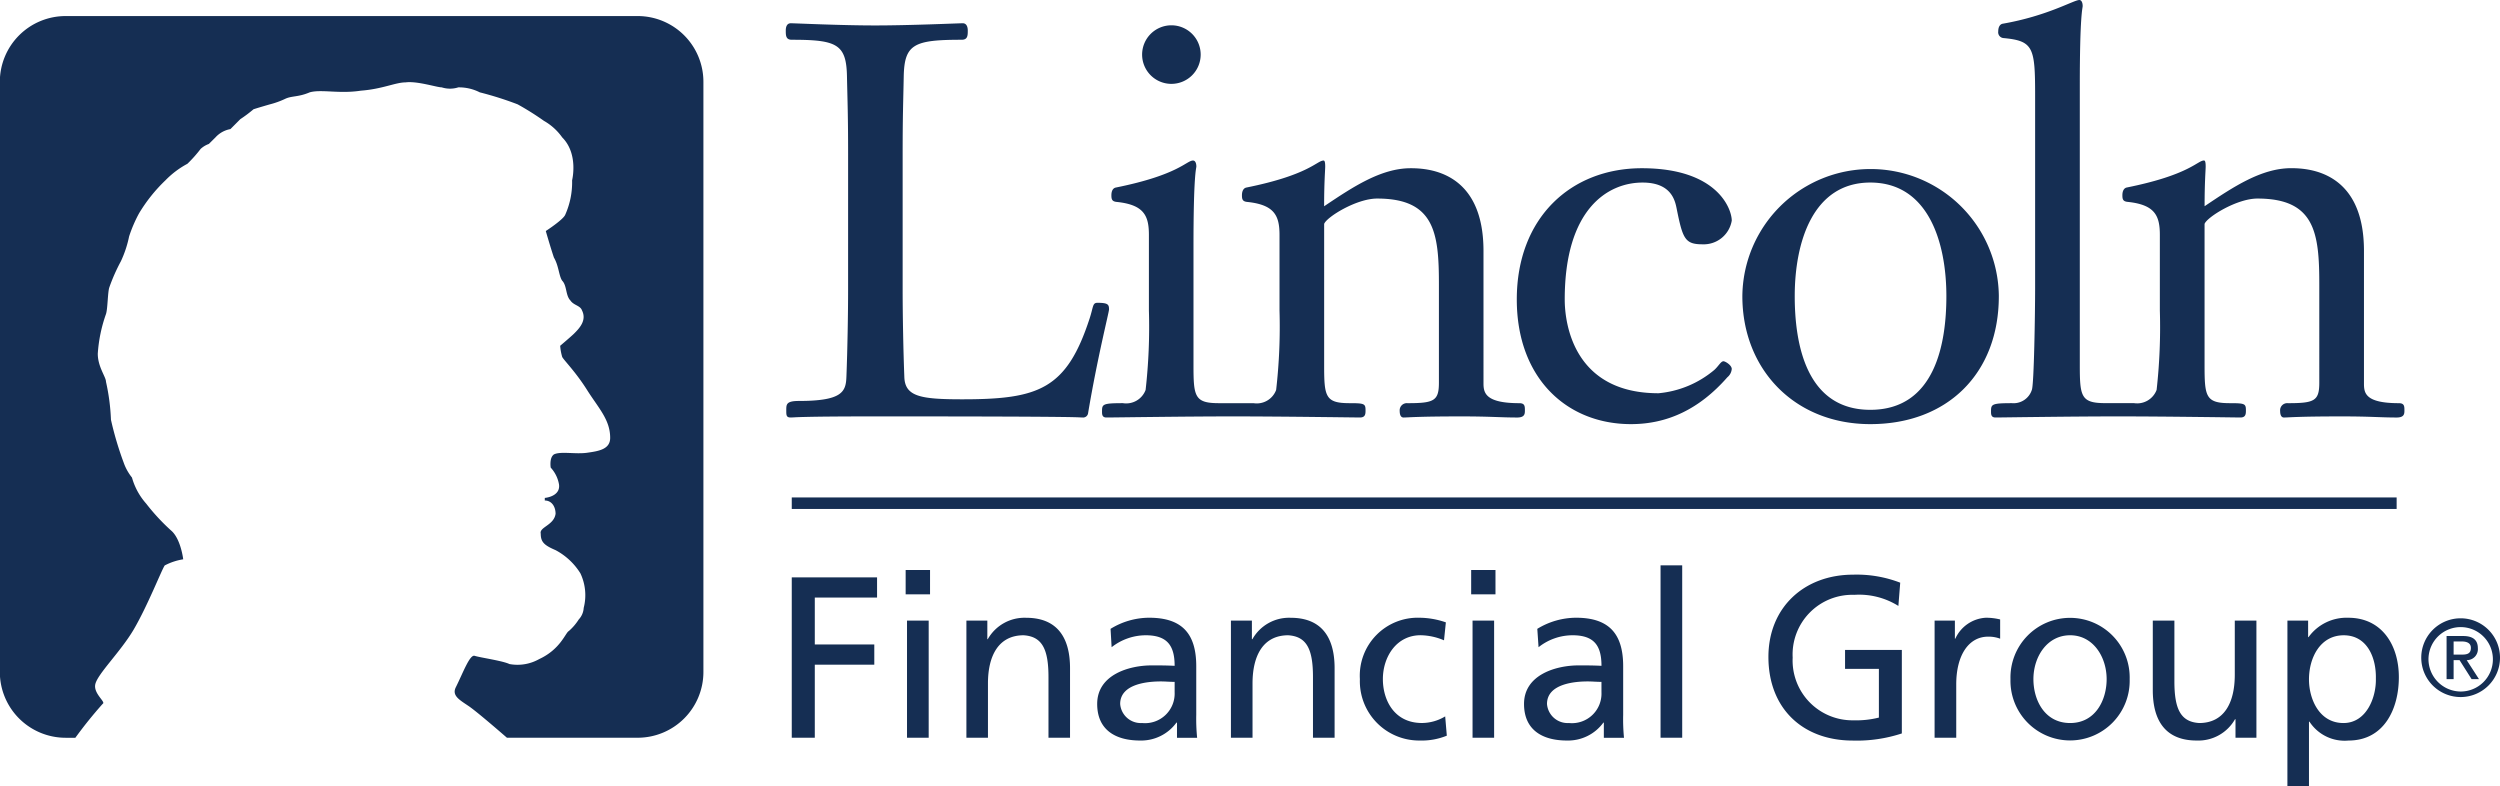
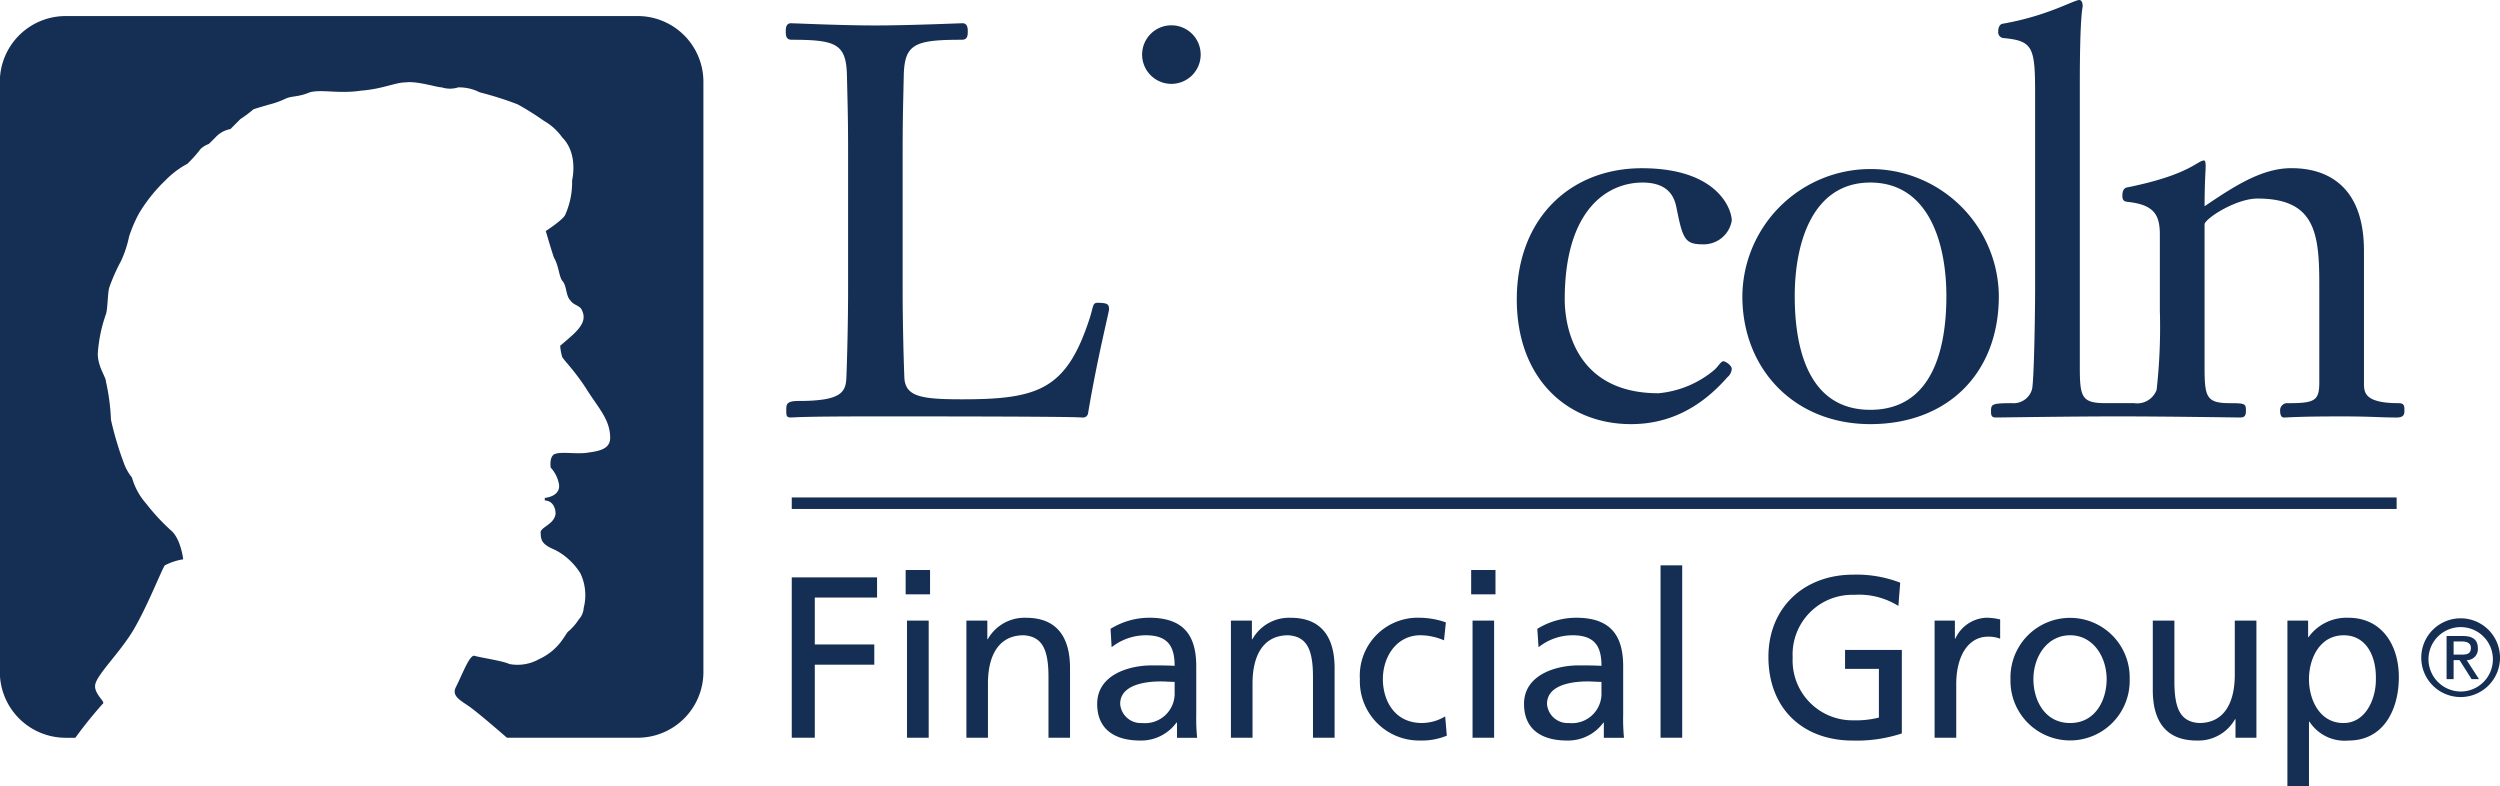
<svg xmlns="http://www.w3.org/2000/svg" width="264.693" height="83.218" viewBox="0 0 264.693 83.218">
  <g id="Group_1058" data-name="Group 1058" transform="translate(-36.727 -31.594)">
    <g id="Group_1052" data-name="Group 1052" transform="translate(36.727 33.295)">
      <g id="Group_1051" data-name="Group 1051">
        <path id="Path_1709" data-name="Path 1709" d="M43.692,32.233H104.24a6.96,6.96,0,0,1,6.962,6.959v62.484a6.963,6.963,0,0,1-6.962,6.965H90.4c-1.552-1.344-3.394-2.915-4.1-3.384-.98-.655-1.746-1.1-1.307-1.97.759-1.523,1.475-3.49,1.991-3.317s2.974.524,3.677.868a4.66,4.66,0,0,0,3.144-.519c2.271-1.049,2.793-2.793,3.144-2.971A5.549,5.549,0,0,0,98,96.123a1.954,1.954,0,0,0,.527-1.225,5.4,5.4,0,0,0-.351-3.666A6.893,6.893,0,0,0,95.55,88.78c-1.225-.524-1.571-.871-1.571-1.749-.173-.695,1.4-.876,1.571-2.1,0-.74-.4-1.406-1.142-1.406V83.25c.636-.069,1.669-.421,1.5-1.462a3.5,3.5,0,0,0-.873-1.746s-.173-1.052.346-1.4c.7-.349,2.276,0,3.5-.173s2.449-.357,2.449-1.579c0-1.922-1.235-3.147-2.449-5.072s-2.449-3.141-2.628-3.49a5.616,5.616,0,0,1-.216-1.185s1.1-.934,1.432-1.251c.623-.615,1.4-1.448.879-2.492-.178-.53-.879-.53-1.225-1.052-.524-.532-.359-1.576-.876-2.1-.354-.524-.354-1.568-.873-2.447-.354-1.046-.86-2.809-.86-2.809s1.888-1.222,2.066-1.741A8.432,8.432,0,0,0,97.3,49.62s.7-2.793-1.052-4.545a5.956,5.956,0,0,0-1.925-1.744,30.012,30.012,0,0,0-2.79-1.752,35.594,35.594,0,0,0-4.009-1.27,4.844,4.844,0,0,0-2.276-.527,2.866,2.866,0,0,1-1.749,0c-.522,0-2.617-.695-3.844-.527-1.049,0-2.447.706-4.718.876-2.271.357-4.2-.17-5.42.178-1.222.524-1.92.351-2.622.7a8.881,8.881,0,0,1-1.589.57s-1.222.351-1.738.522a14.022,14.022,0,0,1-1.4,1.049L61.124,44.2a2.8,2.8,0,0,0-1.579.873l-.706.7a2.57,2.57,0,0,0-.871.527,13.783,13.783,0,0,1-1.4,1.573,9.453,9.453,0,0,0-2.319,1.746,16.784,16.784,0,0,0-2.8,3.5,14.454,14.454,0,0,0-1.054,2.452,11.707,11.707,0,0,1-.868,2.622,19.319,19.319,0,0,0-1.233,2.79c-.165.524-.165,2.274-.346,2.8a15.534,15.534,0,0,0-.868,4.2c0,1.4.868,2.449.868,2.966a22.213,22.213,0,0,1,.527,4.025,34.925,34.925,0,0,0,1.352,4.553,5.347,5.347,0,0,0,.873,1.568,6.978,6.978,0,0,0,1.5,2.753,21.92,21.92,0,0,0,2.625,2.838c1.049.873,1.3,3.064,1.3,3.064a6.3,6.3,0,0,0-1.959.65c-.351.527-1.8,4.244-3.28,6.778-1.411,2.4-3.914,4.784-4.081,5.86-.152.966,1.155,1.832.8,2.007a45.871,45.871,0,0,0-2.9,3.6h-1.03a6.969,6.969,0,0,1-6.965-6.965V39.192A6.966,6.966,0,0,1,43.692,32.233Z" transform="translate(-36.727 -32.233)" fill="#152e53" />
      </g>
    </g>
    <g id="Group_1057" data-name="Group 1057" transform="translate(119.921 31.594)">
      <g id="Group_1053" data-name="Group 1053">
        <path id="Path_1710" data-name="Path 1710" d="M74.576,60.716c0,2.513-.064,6.31-.178,9.227-.056,1.576-.41,2.569-5.021,2.569-1.347,0-1.347.349-1.347.99,0,.524,0,.761.474.761.41,0,.639-.117,9.217-.117,22.834,0,21.035.117,21.679.117a.531.531,0,0,0,.588-.469c.988-5.9,2.215-10.684,2.215-10.974,0-.527-.12-.7-1.227-.7-.524,0-.421.4-.82,1.635-2.449,7.537-5.4,8.583-13.5,8.583-4.43,0-6.07-.293-6.126-2.393-.114-2.918-.178-6.714-.178-9.227v-14.3c0-4.148.064-5.548.114-8.234.064-3.442,1.057-3.914,6.137-3.914.644,0,.644-.463.644-.988,0-.354-.12-.759-.53-.759-.469,0-5.548.232-9.281.232-3.677,0-8.466-.232-8.932-.232-.413,0-.527.4-.527.759,0,.524,0,.988.634.988,4.8,0,5.788.471,5.846,3.914.056,2.686.12,4.087.12,8.234Z" transform="translate(-67.976 -30.06)" fill="#152e53" />
        <path id="Path_1711" data-name="Path 1711" d="M85.2,38.794A3.1,3.1,0,1,0,82.148,35.7,3.1,3.1,0,0,0,85.2,38.794Z" transform="translate(-44.418 -29.915)" fill="#152e53" />
        <path id="Path_1712" data-name="Path 1712" d="M112.051,62.109c-8.935,0-9.928-7.3-9.928-9.93,0-9.574,4.555-12.377,8.242-12.377,3.019,0,3.432,1.869,3.607,2.747.644,3.211.879,3.791,2.745,3.791a3.011,3.011,0,0,0,3.091-2.508c0-1.227-1.51-5.548-9.518-5.548-7.529,0-13.242,5.255-13.242,13.894,0,8.354,5.309,13.2,12.089,13.2,3.847,0,7.233-1.573,10.207-4.963a1.272,1.272,0,0,0,.463-.876c0-.407-.692-.817-.876-.817-.28,0-.524.524-.988.934A10.685,10.685,0,0,1,112.051,62.109Z" transform="translate(-19.648 -20.473)" fill="#152e53" />
        <path id="Path_1713" data-name="Path 1713" d="M127.621,51.832c0,4.955-1.166,12.031-8.056,12.031-6.837,0-8-7.076-8-12.031,0-5.724,1.92-12.031,8-12.031C125.7,39.8,127.621,46.108,127.621,51.832Zm5.554,0a13.578,13.578,0,0,0-27.155,0c0,7.766,5.548,13.546,13.546,13.546C127.735,65.378,133.174,60.006,133.174,51.832Z" transform="translate(-4.738 -20.473)" fill="#152e53" />
-         <path id="Path_1714" data-name="Path 1714" d="M90.242,47.024V59.641c0,3.325.114,4.028,2.684,4.028H96.6a2.187,2.187,0,0,0,2.393-1.4,58.761,58.761,0,0,0,.357-8.41v-8c0-2.042-.53-3.205-3.45-3.5-.469-.056-.527-.293-.527-.7,0-.469.178-.764.469-.82,6.656-1.342,7.473-2.859,8.173-2.859.114,0,.173.173.173.642,0,.349-.114,1.635-.114,4.2,3.04-2.042,6.017-4.028,9.166-4.028,1.991,0,7.707.413,7.707,8.759V61.561c0,1,.181,2.109,3.8,2.109.583,0,.583.346.583.756,0,.351,0,.761-.815.761-1.754,0-2.814-.117-5.9-.117-4.728,0-5.657.117-6.131.117-.349,0-.41-.41-.41-.7a.758.758,0,0,1,.825-.817c2.793,0,3.328-.234,3.328-2.164V51.053c0-5.426-.469-9.049-6.536-9.049-2.226,0-5.381,1.989-5.615,2.686V59.641c0,3.325.114,4.028,2.689,4.028,1.573,0,1.693.059,1.693.756,0,.351,0,.761-.591.761-.282,0-8.1-.112-13.287-.117-5.287,0-12.68.117-13.559.117-.463,0-.463-.354-.463-.642,0-.761.056-.876,2.215-.876a2.195,2.195,0,0,0,2.4-1.4,59.241,59.241,0,0,0,.349-8.41v-8c0-2.042-.519-3.205-3.442-3.5-.469-.056-.53-.293-.53-.7,0-.469.17-.764.474-.82,6.656-1.342,7.47-2.859,8.173-2.859.234,0,.349.29.349.642C90.535,38.849,90.242,39.44,90.242,47.024Z" transform="translate(-47.073 -20.982)" fill="#152e53" />
        <path id="Path_1715" data-name="Path 1715" d="M125.309,40.648v29.6c0,3.325.125,4.028,2.689,4.028h3.043a2.2,2.2,0,0,0,2.4-1.4,59.557,59.557,0,0,0,.343-8.41v-8c0-2.042-.524-3.205-3.437-3.5-.474-.056-.53-.293-.53-.7,0-.469.176-.764.469-.82,6.661-1.342,7.476-2.859,8.173-2.859.12,0,.176.173.176.642,0,.349-.114,1.635-.114,4.2,3.032-2.042,6.011-4.028,9.164-4.028,1.986,0,7.71.413,7.71,8.759V72.173c0,1,.082,2.109,3.7,2.109.583,0,.583.346.583.756,0,.351,0,.761-.823.761-1.746,0-2.7-.117-5.8-.117-4.726,0-5.657.117-6.129.117-.349,0-.407-.41-.407-.7a.753.753,0,0,1,.823-.817c2.8,0,3.323-.234,3.323-2.164V61.665c0-5.426-.469-9.049-6.547-9.049-2.21,0-5.362,1.989-5.6,2.686V70.253c0,3.325.114,4.028,2.678,4.028,1.587,0,1.7.059,1.7.756,0,.351,0,.761-.583.761-.29,0-7.894-.117-12.941-.117-5.066,0-12.4.117-12.989.117-.474,0-.474-.354-.474-.642,0-.761.069-.876,2.22-.876a2.03,2.03,0,0,0,2.1-1.4c.234-.53.349-8.234.349-10.748V41.7c0-5.085-.17-5.785-3.378-6.078a.614.614,0,0,1-.527-.7c0-.466.178-.756.463-.815,4.731-.817,7.54-2.513,8.123-2.513.234,0,.354.3.354.644C125.612,32.473,125.309,33.058,125.309,40.648Z" transform="translate(11.701 -31.594)" fill="#152e53" />
      </g>
      <g id="Group_1054" data-name="Group 1054" transform="translate(0.635 52.668)">
        <rect id="Rectangle_959" data-name="Rectangle 959" width="169.92" height="1.219" fill="#152e53" />
        <path id="Path_1716" data-name="Path 1716" d="M100.127,51.6" transform="translate(-15.166 -50.998)" fill="#152e53" />
      </g>
      <g id="Group_1056" data-name="Group 1056" transform="translate(0.635 59.857)">
        <g id="Group_1055" data-name="Group 1055">
          <path id="Path_1717" data-name="Path 1717" d="M68.214,71.533h2.439V63.8h6.3V61.659h-6.3V56.693h6.593V54.556H68.214Z" transform="translate(-68.214 -53.282)" fill="#152e53" />
          <path id="Path_1718" data-name="Path 1718" d="M72.888,72.022h2.295v-12.4H72.888Zm2.439-17.76H72.744v2.574h2.582Z" transform="translate(-60.685 -53.77)" fill="#152e53" />
          <path id="Path_1719" data-name="Path 1719" d="M75.16,68.865h2.282V63.123c0-3.014,1.171-5.106,3.775-5.106,2,.125,2.633,1.536,2.633,4.427v6.421h2.282V61.5c0-3.333-1.435-5.335-4.643-5.335a4.467,4.467,0,0,0-4.068,2.268h-.045V56.462H75.16Z" transform="translate(-56.669 -50.613)" fill="#152e53" />
          <path id="Path_1720" data-name="Path 1720" d="M81.889,59.281a5.874,5.874,0,0,1,3.61-1.265c2.282,0,3.062,1.1,3.062,3.235-.9-.045-1.533-.045-2.433-.045-2.364,0-5.767.972-5.767,4.081,0,2.7,1.874,3.874,4.55,3.874a4.618,4.618,0,0,0,3.844-1.9h.056v1.608h2.132a20.1,20.1,0,0,1-.093-2.428V61.3c0-3.389-1.435-5.141-4.992-5.141a7.828,7.828,0,0,0-4.081,1.177Zm6.672,4.768a3.135,3.135,0,0,1-3.45,3.259,2.188,2.188,0,0,1-2.316-2.021c0-2.186,3.064-2.383,4.308-2.383.482,0,.977.048,1.459.048Z" transform="translate(-48.023 -50.613)" fill="#152e53" />
          <path id="Path_1721" data-name="Path 1721" d="M85.68,68.865h2.287V63.123c0-3.014,1.169-5.106,3.775-5.106,2,.125,2.625,1.536,2.625,4.427v6.421h2.29V61.5c0-3.333-1.435-5.335-4.648-5.335a4.456,4.456,0,0,0-4.057,2.268H87.9V56.462H85.68Z" transform="translate(-39.182 -50.613)" fill="#152e53" />
          <path id="Path_1722" data-name="Path 1722" d="M99.911,56.651a8.638,8.638,0,0,0-2.769-.49,6.133,6.133,0,0,0-6.334,6.5,6.279,6.279,0,0,0,6.334,6.5,7.045,7.045,0,0,0,2.87-.514l-.173-2.042a4.8,4.8,0,0,1-2.46.7c-2.942,0-4.137-2.431-4.137-4.646,0-2.356,1.435-4.646,3.993-4.646a6.541,6.541,0,0,1,2.479.538Z" transform="translate(-30.656 -50.613)" fill="#152e53" />
          <path id="Path_1723" data-name="Path 1723" d="M95.38,72.022h2.284v-12.4H95.38Zm2.428-17.76H95.234v2.574h2.574Z" transform="translate(-23.3 -53.77)" fill="#152e53" />
          <path id="Path_1724" data-name="Path 1724" d="M98.875,59.281a5.8,5.8,0,0,1,3.6-1.265c2.287,0,3.062,1.1,3.062,3.235-.895-.045-1.533-.045-2.428-.045-2.356,0-5.772.972-5.772,4.081,0,2.7,1.872,3.874,4.55,3.874a4.623,4.623,0,0,0,3.852-1.9h.048v1.608h2.135a20,20,0,0,1-.088-2.428V61.3c0-3.389-1.446-5.141-4.992-5.141a7.915,7.915,0,0,0-4.1,1.177Zm6.661,4.768a3.129,3.129,0,0,1-3.448,3.259,2.189,2.189,0,0,1-2.319-2.021c0-2.186,3.072-2.383,4.31-2.383.485,0,.972.048,1.456.048Z" transform="translate(-19.806 -50.613)" fill="#152e53" />
          <rect id="Rectangle_960" data-name="Rectangle 960" width="2.293" height="18.251" transform="translate(91.985)" fill="#152e53" />
          <path id="Path_1725" data-name="Path 1725" d="M121.011,55.3a12.783,12.783,0,0,0-4.986-.849c-5.184,0-8.969,3.474-8.969,8.711,0,5.4,3.57,8.855,8.948,8.855a15.266,15.266,0,0,0,5.178-.756V62.422H115.17v2h3.583v5.16a9.981,9.981,0,0,1-2.729.29,6.333,6.333,0,0,1-6.4-6.64,6.317,6.317,0,0,1,6.517-6.645,7.835,7.835,0,0,1,4.675,1.174Z" transform="translate(-3.65 -53.464)" fill="#152e53" />
          <path id="Path_1726" data-name="Path 1726" d="M113.664,68.865h2.292V63.219c0-3.11,1.331-5.056,3.376-5.056a3.478,3.478,0,0,1,1.273.216V56.342a6.211,6.211,0,0,0-1.518-.181,3.778,3.778,0,0,0-3.229,2.218h-.045V56.462h-2.148Z" transform="translate(7.336 -50.613)" fill="#152e53" />
          <path id="Path_1727" data-name="Path 1727" d="M116.682,62.662a6.312,6.312,0,1,0,12.619,0,6.312,6.312,0,1,0-12.619,0Zm2.428,0c0-2.356,1.435-4.646,3.89-4.646,2.433,0,3.863,2.29,3.863,4.646,0,2.215-1.187,4.646-3.863,4.646C120.295,67.308,119.11,64.877,119.11,62.662Z" transform="translate(12.353 -50.613)" fill="#152e53" />
          <path id="Path_1728" data-name="Path 1728" d="M133.313,56.274h-2.29v5.737c0,3.024-1.169,5.109-3.764,5.109-2-.117-2.63-1.531-2.63-4.422V56.274h-2.287v7.364c0,3.336,1.435,5.335,4.643,5.335a4.465,4.465,0,0,0,4.065-2.26h.048v1.965h2.215Z" transform="translate(21.761 -50.425)" fill="#152e53" />
          <path id="Path_1729" data-name="Path 1729" d="M127.695,73.974h2.284V67.162h.051a4.439,4.439,0,0,0,4.135,2c3.743,0,5.33-3.312,5.33-6.717,0-3.328-1.752-6.283-5.356-6.283a4.962,4.962,0,0,0-4.206,2.05h-.045V56.462h-2.191Zm9.366-11.365c.051,1.951-.977,4.7-3.432,4.7-2.574,0-3.65-2.556-3.65-4.616,0-2.314,1.2-4.675,3.677-4.675S137.112,60.378,137.061,62.609Z" transform="translate(30.66 -50.613)" fill="#152e53" />
        </g>
        <path id="Path_1730" data-name="Path 1730" d="M135.7,62.626h.745V60.613h.628l1.278,2.013h.78l-1.3-2.013a1.16,1.16,0,0,0,1.179-1.27c0-.857-.519-1.283-1.557-1.283H135.7Zm.745-3.988h.884c.487,0,.945.154.945.674,0,.594-.365.716-.945.716h-.884Zm-2.657,1.712a3.41,3.41,0,1,1,3.416,3.586A3.431,3.431,0,0,1,133.787,60.349Zm-.769,0a4.169,4.169,0,1,0,4.169-4.166A4.172,4.172,0,0,0,133.018,60.349Z" transform="translate(39.508 -50.577)" fill="#152e53" />
      </g>
    </g>
  </g>
</svg>